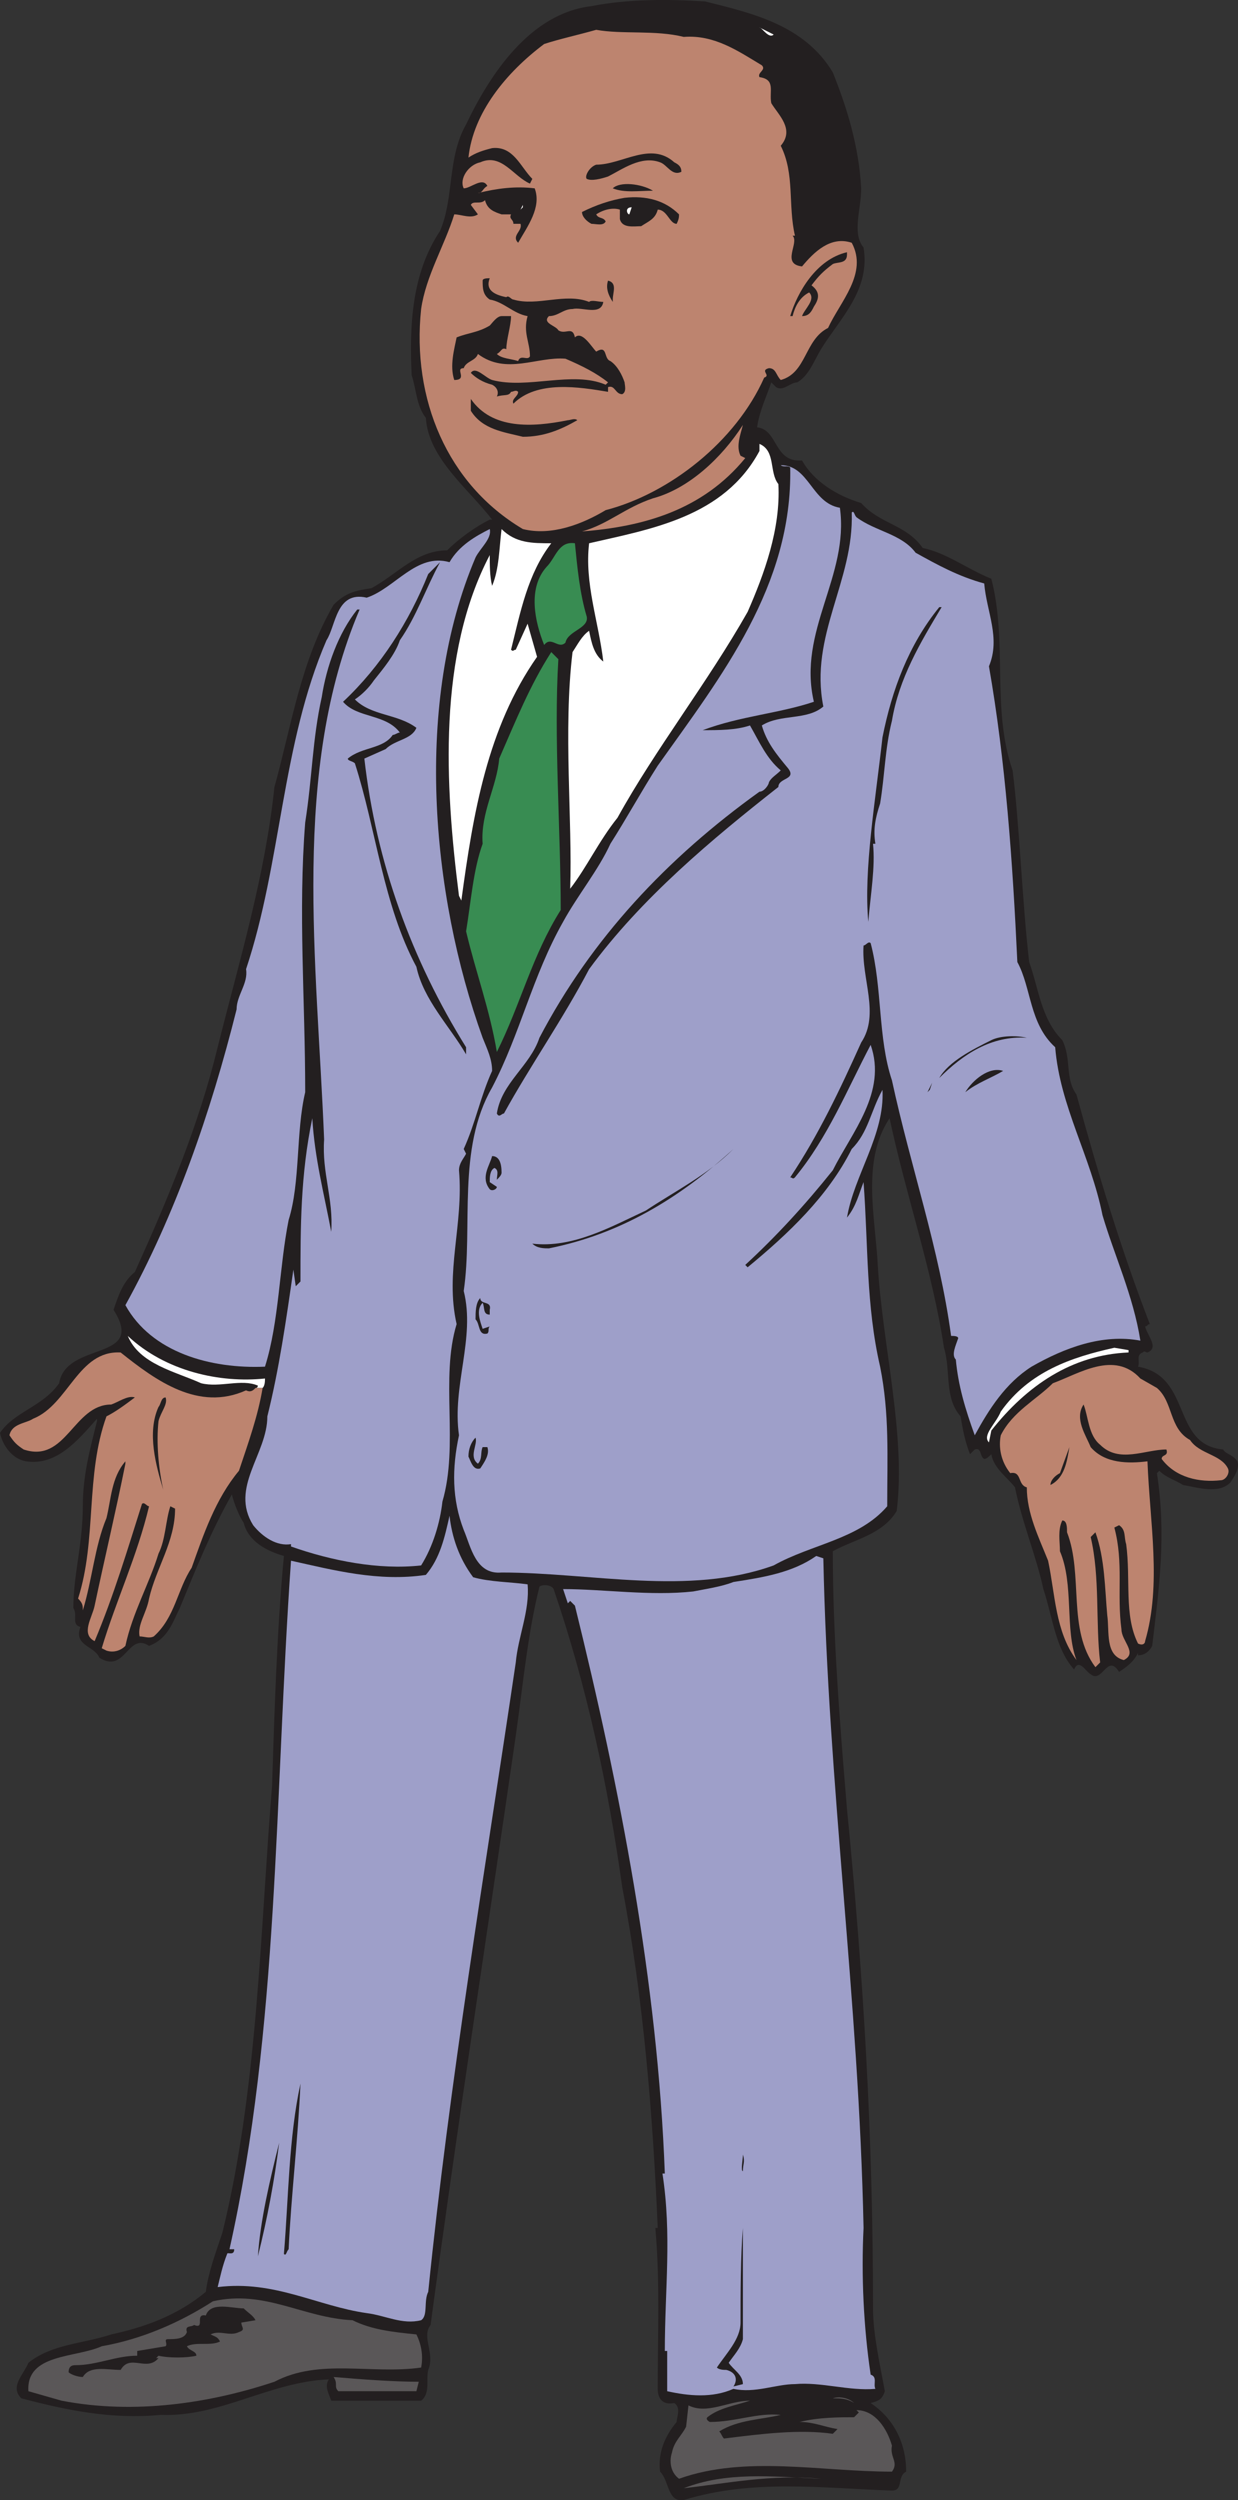
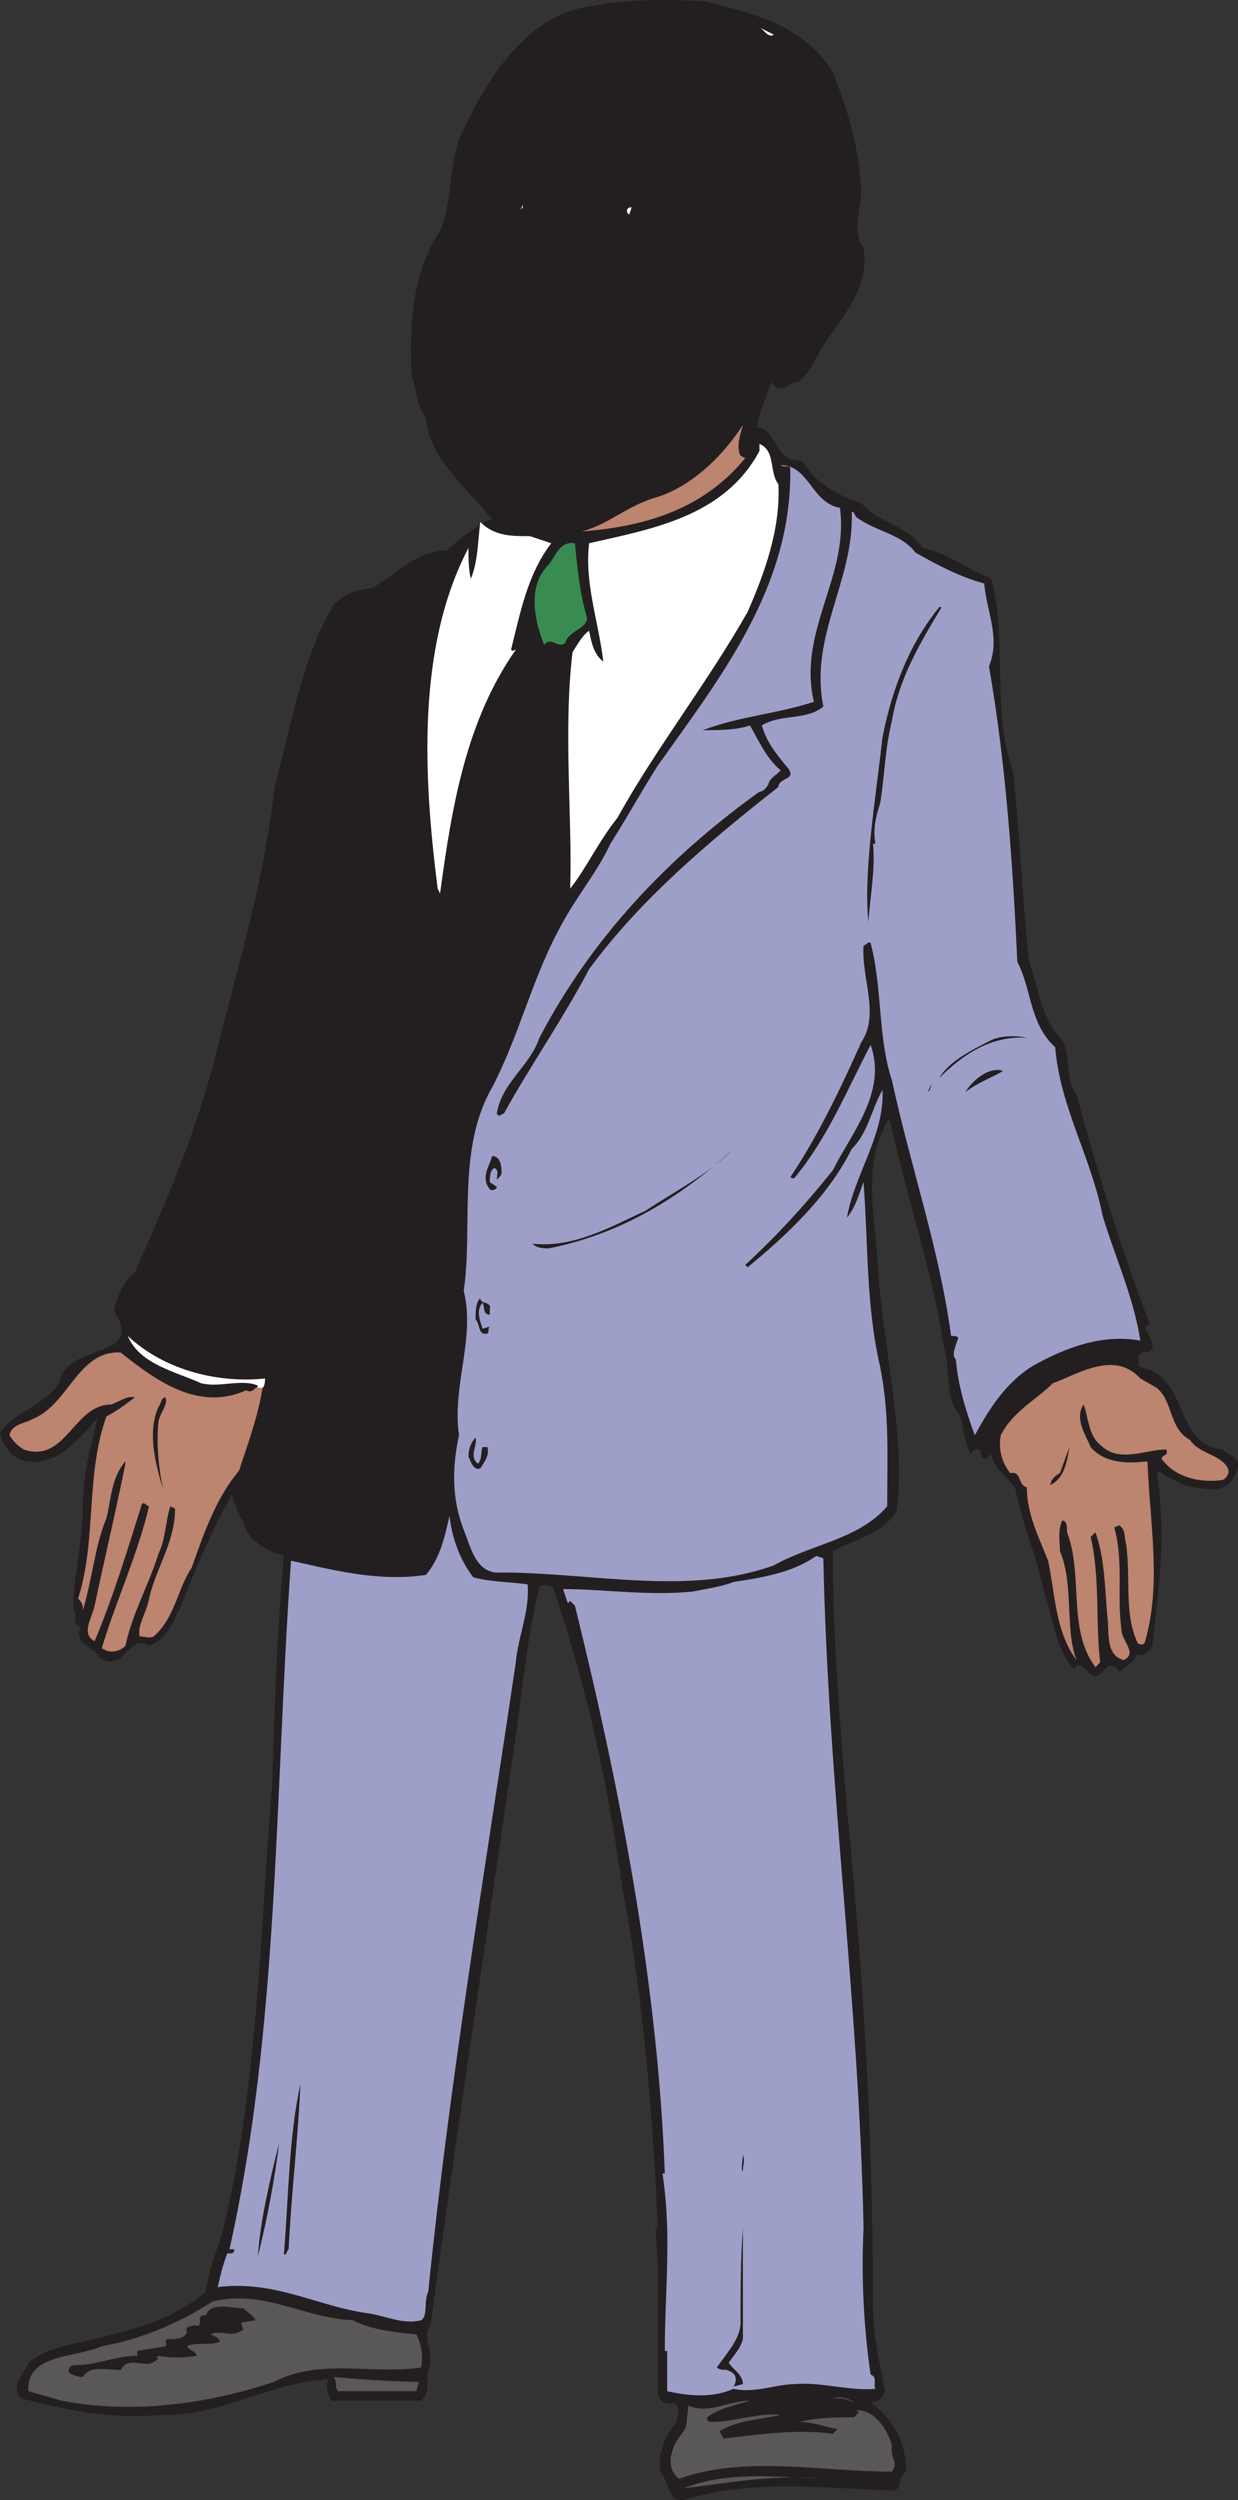
<svg xmlns="http://www.w3.org/2000/svg" width="392.449" height="792.506">
  <rect width="100%" height="100%" fill="#333333" stroke="none" />
  <path fill="#231f20" fill-rule="evenodd" d="M264 22.949c4.5 11.25 8.25 23.25 9 36.75 0 6.75-3 14.25.75 18.75 2.25 13.5-7.5 22.5-13.5 32.25-2.25 3.75-3.75 8.25-7.5 10.5-2.25 0-4.5 3-6.75 1.5l-1.5-1.5c-1.5 4.5-3.75 9-4.5 14.25 6.75.75 5.25 11.25 14.25 10.5 3.75 6.75 11.25 11.25 18.75 13.5 6 6.75 14.25 6.75 19.5 14.25 7.5 1.5 14.25 6.75 21.75 9.75 5.25 20.25 0 41.25 6.75 60.75 2.25 18 3 41.25 5.25 60.75 3 8.25 3.75 18 10.5 24.75 3 6 .75 12 4.5 17.25 6.75 24.75 14.25 49.5 23.25 72.75-.75 0-.75.75-1.5.75.75 3 4.5 6.75.75 8.25-.75 0-.75-.75-1.5 0-2.25.75-.75 3-1.5 4.5 17.25 3 10.5 24.75 27 26.25.75 1.5 3 1.5 4.5 3.75.75 2.25-.75 4.5-2.25 6.75-3.75 3.75-10.5 1.5-15 .75-2.25-1.5-5.25-2.25-7.5-4.5l-.75.75c3 19.5.75 36-1.5 54.75-.75 1.5-2.25 3-4.5 3v-.75c-1.5 3-3.75 4.5-6 6-3.75-6-5.25 3.75-9 .75-1.5-.75-3.75-5.25-5.25-1.5-6-6.75-6.75-16.5-9.75-25.5-2.25-10.5-6.75-21-9-32.25-2.25-3-6.75-6-7.5-10.5-.75.75-1.5 1.5-2.25 1.5-1.5-.75-.75-3.75-3-3l-1.5 1.5c-1.5-3.75-2.25-7.5-3-12-5.25-6-3-14.25-5.25-21.75-3.75-24.75-12-48-17.25-72.75-9 13.5-4.5 31.5-3.75 46.5 1.5 25.5 9 54 6 78-4.5 7.5-13.5 9-20.25 12.75 0 27 2.25 54.75 4.5 81.75 5.25 53.25 8.25 103.5 8.25 158.25 0 8.25 2.25 18 3.75 26.25-.75 2.25-1.5 3-4.5 3.75 6.75 4.5 11.25 12 11.25 21.75-3 1.5-.75 6-4.5 6-21.75-.75-44.25-3.75-66 3-5.25.75-4.5-6-7.5-9-.75-6 1.5-11.25 5.25-15.75 0-1.5 1.5-4.5-.75-6-3.75.75-5.25-1.5-5.25-4.5 0-18 .75-33.75-.75-51h.75c-1.5-35.25-4.5-72.75-11.25-108-4.5-32.25-11.25-63.75-21.75-94.5-.75-1.5-3.75-1.5-4.5-.75-3.75 15-5.25 31.5-7.5 47.25-9 62.25-18.75 125.25-27 186.75-3 3.75 1.5 9-.75 14.25-.75 3 .75 7.5-2.25 9.75H105c-.75-2.25-2.25-4.5-.75-6.75-18.75.75-34.5 12-53.25 11.25-15.75 1.5-30-1.5-44.25-5.25-3.75-3.75.75-7.5 2.25-11.25 7.5-6 17.25-6 26.25-9 10.5-2.25 21-6 30-13.5.75-6 3-12 5.25-18.75 11.25-45.75 12-96 15.75-141.75.75-23.25 1.5-48.75 3.75-72.75-5.25-1.5-11.25-4.5-12.75-10.5-1.5-2.25-3-6-3.75-9-6.75 12-11.25 23.25-16.5 36-2.25 4.5-3.75 9.75-9.75 12-6.75-4.5-7.5 9-15.75 3.75-1.5-3.75-8.25-3.75-6-9.75-3-.75-.75-3.75-2.25-6 0-10.5 3-20.25 3-32.25 0-9.75 2.25-18 4.5-27v-.75c-6 6.75-12.75 15-22.5 13.5-4.5-.75-7.5-5.25-8.25-9 4.5-6.75 13.5-8.25 18.75-15.75 2.25-13.5 27.75-6.75 17.25-23.25 1.5-4.5 3-9 6.75-12 10.5-23.25 20.25-46.5 26.25-71.25 6.75-27 15-54 18-82.5 5.25-18.75 8.25-39.75 18.75-57.75 3.75-3.75 6.75-4.5 12-5.25 8.25-4.5 14.25-12 24-12 3.75-3.75 9-7.5 13.5-9.75h.75c-7.5-9.75-20.25-19.5-21-32.25-3-3.75-3-9-4.5-13.5-.75-15.75 0-32.25 9-45.75 4.5-10.5 2.25-23.25 8.25-33.75 7.5-15.75 20.25-35.25 39.75-37.5 11.25-2.25 24-2.25 36-1.5 15 3.75 31.5 7.5 40.5 22.5" />
  <path fill="#fff" fill-rule="evenodd" d="M245.25 10.949c-1.5 1.5-3.75-2.25-4.5-2.25l4.5 2.25" />
-   <path fill="#bd846f" fill-rule="evenodd" d="M216.75 11.699c9.75-.75 17.25 4.5 24.75 9 1.5 1.5-1.5 2.25-.75 3.75 5.25.75 3 4.5 3.75 8.25 2.25 3.75 7.5 8.25 3 13.5 4.5 9 2.25 18.75 4.5 28.5h-.75c2.25 2.25-3.75 9 3 9.75 3.75-4.5 9-9.75 15.75-7.5 5.25 9.75-3.75 18.75-7.5 27-7.5 3.75-6.75 14.25-15 16.5-1.5-1.5-1.5-3.75-3.75-3.75-3 .75.75 2.25-1.5 3-9 20.25-30 36.75-50.25 42-7.5 4.5-17.25 8.25-26.25 6-24-14.25-35.25-41.25-32.25-69.75 1.5-10.5 7.5-20.25 10.5-30 2.25 0 5.25 1.5 7.5 0l-2.25-3c.75-1.5 3 0 4.5-1.5.75 3 3 3.75 5.25 4.5h3c-.75 1.5.75 1.5.75 3H165c.75 2.25-3 3.75-.75 6 3-5.25 7.5-11.25 5.25-17.25-6-.75-12 0-18 1.5 1.5 0 1.5-1.5 3-2.25-1.5-3-5.25.75-7.5.75-1.5-3 1.5-7.5 5.25-8.25 6.75-3 10.5 4.5 15.75 6.75l.75-1.5c-3.75-3.75-6-10.5-12.75-9.75-3 .75-5.25 1.5-7.5 3 1.5-14.25 12-27 24-36 4.5-1.5 11.25-3 16.5-4.5 8.25 1.5 18.75 0 27.75 2.25" />
  <path fill="#fff" fill-rule="evenodd" d="m261 23.699.75 2.25-.75-2.25" />
  <path fill="#231f20" fill-rule="evenodd" d="M216 54.449c-3 1.5-4.5-2.25-6.75-3-6-2.25-12 2.25-16.5 4.5-2.25.75-5.25 1.5-6.75.75-.75-.75.75-3.75 3-4.5 8.25 0 17.25-7.5 24.75-.75 1.5.75 2.25 1.5 2.25 3m-9 6c-4.5 0-9 .75-12.75-.75 2.25-2.25 9-1.5 12.75.75m8.25 7.5c0 .75 0 1.5-.75 3-2.25 0-3-4.5-6-4.5-.75 3-3 3.75-5.25 5.25-2.25 0-6 .75-6.75-2.25v-3c-2.25-.75-5.25 0-7.5 1.5.75 1.5 2.25.75 3 2.25-.75 1.5-3 .75-4.5.75-1.5-.75-3-2.25-3-3.75 4.5-2.25 9-3.75 13.5-4.5 6.75-.75 12.75.75 17.25 5.25" />
  <path fill="#fff" fill-rule="evenodd" d="m165 66.449.75-1.5v.75zm34.5 1.5c-.75 0-1.5-2.25.75-2.25l-.75 2.25" />
  <path fill="#231f20" fill-rule="evenodd" d="M268.5 80.699c0 3-3 2.25-4.5 3-3 2.25-4.5 3.75-6.75 6.75 3 2.25 2.25 4.5.75 6.75-.75 1.5-1.5 3-3.75 3 .75-2.25 4.5-5.25 2.25-7.5-3 1.5-4.5 4.5-5.25 7.5h-.75c2.25-7.5 8.25-18 18-20.25v.75m-113.25 7.5c-1.5 3.75 1.5 5.25 5.25 6 .75-.75 1.5.75 2.25.75 7.5 2.25 16.5-2.25 24 .75.75-.75 3 0 4.5 0-.75 4.5-6.75 1.5-9.75 2.25-3 0-4.5 2.25-7.5 2.25-2.25 2.25 2.25 3 3 4.5 2.25 1.5 4.5-1.5 5.25 2.25 2.25-2.25 5.25 3 6.75 4.5 3.75-2.25 2.25 2.25 4.5 3 2.25 1.5 3.75 4.5 4.5 6.75 0 .75.75 3-.75 3.75-2.25 0-2.25-3-4.5-2.25v1.5c-9-1.5-22.5-3.75-30 3.75-.75-1.5 1.5-2.25 1.5-3.75-.75-.75-1.5 0-2.25 0-.75 1.5-2.25.75-4.5 1.5.75-1.5 0-3-1.5-3.75-3-.75-5.25-2.25-6.75-3.75 1.5-2.25 4.5 1.5 6.75 2.25 11.25 3 25.5-3 36 1.5l.75-.75c-3.75-3-8.25-5.25-13.5-7.5-9-.75-18.75 5.25-27.75-1.5-.75 2.25-3.75 2.25-4.5 4.5-3 0 1.5 3.75-3 3.75-1.5-4.5 0-9.75.75-13.5 3.75-1.5 6.75-1.5 10.5-3.75.75-.75 2.25-3 3.75-3h3c0 3-1.5 7.5-1.5 10.5-1.5-.75-1.5.75-3 1.5 1.5 1.5 4.5 1.5 6.75 2.25.75-2.25 3 0 3.75-1.5 0-4.5-2.25-7.5-.75-12.75-4.5-.75-7.5-4.5-12-5.25-2.25-1.5-2.25-3.75-2.25-6 0-.75 1.5-.75 2.25-.75m39 6.75v.75c-1.5-2.25-2.25-4.5-1.5-6.75 3 .75 1.5 3.75 1.5 6M180 133.199c.75 0 2.25-.75 3 0-5.25 3-10.5 5.25-17.25 5.25-6-1.5-12.75-2.25-16.5-8.25v-3.75c6.75 9.75 19.5 9 30.75 6.75" />
  <path fill="#bd846f" fill-rule="evenodd" d="m234.75 144.449 1.5.75c-13.5 16.5-32.25 21.75-51.75 23.25 8.25-2.25 13.5-7.5 22.5-10.5 11.25-3 21.75-12.75 28.5-23.25-.75 3-2.25 6.75-.75 9.75" />
  <path fill="#fff" fill-rule="evenodd" d="M246.75 153.449c.75 14.25-4.5 28.5-9.75 40.5-12.75 22.5-29.25 43.5-41.25 65.25-6 7.5-9.75 15.75-15 22.5.75-21.75-2.25-50.25.75-75 1.5-2.25 3-5.25 5.25-6.75.75 3.75 1.5 7.5 4.5 9.75-1.5-12.75-6-24.75-4.5-37.5 19.5-4.5 42.75-8.25 54-29.25v-2.25c5.25 2.25 3 9 6 12.75" />
  <path fill="#9e9fc9" fill-rule="evenodd" d="M266.25 160.949c3 21.75-13.5 39-8.25 61.5-11.25 3.75-23.25 4.5-35.25 9 5.25 0 10.5 0 15-1.5 3 5.25 5.25 10.5 9.75 14.25-1.5 1.5-3 2.25-3.75 3.75 0 .75-1.5 3-3 3-29.25 21-53.25 46.5-69.75 78-3 9-12 14.25-13.5 24 .75 1.5 1.5 0 2.25 0 8.25-15 18.75-30 27-45.75 16.5-22.5 39-41.25 60-57.75 0-3 6-2.25 3-6-3.75-4.5-6.75-8.25-8.25-13.5 6-3.75 14.25-1.5 19.5-6-4.5-22.5 9.75-39.75 9-61.5.75-.75.75.75 1.5 1.5 6 4.5 14.25 5.25 18.75 11.25 6.75 3.75 13.5 7.5 21.75 9.75.75 9 5.25 17.25 1.5 26.25 5.25 30 7.5 61.5 9 93.75 4.5 8.25 3.75 19.5 12 27 1.5 18.75 11.25 34.5 15 53.25 3.75 12.75 9.75 25.5 12 39.75-12-2.25-24 2.25-34.5 8.25-8.25 5.25-13.5 13.5-18 21.75-3-8.25-5.25-15.75-6-24-1.5-1.5 0-4.5.75-6.75 0-.75-1.5-.75-2.25-.75-3.75-27.75-12.75-53.25-18.75-81-4.5-13.5-3-29.25-6.75-43.5-.75-.75-1.5.75-2.25.75-.75 10.5 5.25 21.75-.75 30.75-6.75 15-13.5 29.25-22.5 42.75.75 0 .75.75 1.5 0 10.5-12.75 16.5-27.75 24-42 5.25 15-6 27.75-12 39.75-9 11.25-18 21-27.75 30l.75.75c12.75-10.5 25.5-22.5 33-37.5 5.25-5.25 6-12 9.75-18.75.75 14.25-9 27-11.25 40.5 3-3.75 3.75-7.5 5.25-11.25 1.5 20.25.75 39 5.25 58.5 3 15 2.25 28.5 2.25 44.25-9 10.5-24 12-36 18.75-27 9.75-57.75 2.25-86.25 2.25-8.25.75-9.75-8.25-12-13.5-3.75-9.75-3.75-19.5-1.5-30-2.25-15.75 5.25-30.75 1.5-45.75 3-20.25-2.25-45 9-64.5 9-17.25 12.75-35.25 22.5-52.5 4.5-8.25 11.25-16.5 15-24.75 5.25-8.25 9.75-16.5 15-24.75 20.25-28.5 42.75-57 42-94.5-.75-.75-2.25 0-3-.75 9 0 9.75 12 18.75 13.5" />
-   <path fill="#9e9fc9" fill-rule="evenodd" d="M150.75 176.699c-19.5 45.75-14.25 106.5 2.25 152.25 1.5 3.75 3 6.75 3 10.5-3.75 8.25-5.25 16.5-9 24.75l.75 1.5c-.75 1.5-2.25 3-2.25 5.25 1.5 17.25-4.5 32.25-.75 48.75-5.25 17.25.75 38.25-4.5 56.25-.75 6.75-3 14.25-6.75 20.25-13.5 1.5-28.5-1.5-41.25-6v-.75c-4.5.75-9-2.25-12-6-7.5-12 4.5-22.5 4.5-34.5 3.75-15 6-30.75 8.25-46.5l.75 5.25 1.5-1.5c0-17.25 0-33.75 3.75-51.75.75 12.75 3.75 24 6 36 .75-10.5-3-18.75-2.25-29.25-2.25-56.25-10.5-117 11.25-168h-.75c-6 7.5-9.75 18-11.25 27.75-3 13.5-3 25.5-5.25 39.75-2.25 28.5 0 56.25 0 85.5-3 12.75-1.5 28.5-5.25 40.5-3 15-3 32.25-7.5 46.5-17.25.75-36-4.5-44.25-19.5 15.75-28.5 27-60.75 35.25-93.75 0-4.5 3.75-8.25 3-12.75 11.25-33.75 11.25-71.25 25.5-104.25 3-4.5 3-15.75 12.75-13.5 9-3 15.75-14.25 26.25-11.25 3-5.25 8.25-8.25 12.75-10.5.75 3-3 6-4.5 9" />
-   <path fill="#fff" fill-rule="evenodd" d="M174.75 172.199c-7.5 9.75-9.75 21.75-12.75 33.75.75.75.75 0 1.5 0l3.75-8.25 3 10.5c-15.75 22.5-20.25 49.5-24 77.25l-.75-1.5c-4.5-35.25-6.75-76.5 9.75-108 0 3 0 6.75.75 9.75 2.25-5.25 2.25-12 3-18 4.5 4.5 9.75 4.5 15.75 4.5" />
+   <path fill="#fff" fill-rule="evenodd" d="M174.75 172.199c-7.5 9.75-9.75 21.75-12.75 33.75.75.75.75 0 1.5 0c-15.75 22.5-20.25 49.5-24 77.25l-.75-1.5c-4.5-35.25-6.75-76.5 9.75-108 0 3 0 6.75.75 9.75 2.25-5.25 2.25-12 3-18 4.5 4.5 9.75 4.5 15.75 4.5" />
  <path fill="#388c52" fill-rule="evenodd" d="M182.25 172.199c.75 7.5 1.5 15.75 3.75 23.25.75 3.75-6 4.5-6.75 8.25-2.25 2.25-4.5-2.25-6.75.75-3-7.5-5.25-18 .75-24.75 3-3 3.75-8.25 9-7.5" />
  <path fill="#231f20" fill-rule="evenodd" d="M126.75 202.949c-1.5 4.5-5.25 9-8.25 12.75-1.5 2.25-3.75 4.5-6 6 5.25 5.25 13.5 4.5 19.5 9-1.5 3.75-6.75 3.75-9.75 6.75l-6.75 3c3.75 33 15 63.75 32.25 91.5v2.25c-5.25-9-13.5-17.25-15.75-27.75-10.5-19.5-12.75-43.5-19.5-64.5-.75-.75-2.25-.75-2.25-1.5 4.5-3.75 11.25-3 14.25-7.5.75 0 1.5-.75 2.25-.75-4.5-6-13.5-4.5-18-9.75 12-11.25 21-25.5 27-40.5l3.75-3.75c-4.5 8.25-7.5 17.25-12.75 24.75m171.75-10.5c-6.75 11.25-13.5 22.5-15.75 36-2.25 9-2.25 17.25-3.75 26.25-1.5 4.5-2.25 8.25-1.5 12.75h-.75c.75 7.5-.75 15.75-1.5 24.75-1.5-16.5 2.25-38.25 4.5-58.5 3-15 8.25-29.25 18-41.25h.75" />
-   <path fill="#388c52" fill-rule="evenodd" d="M177 208.949c-1.5 24.75.75 54 .75 79.5-9 14.25-12.75 30-20.25 45-2.25-13.5-6.75-25.5-9.75-38.25 1.5-9 2.25-19.5 5.25-27.75-.75-9.75 4.5-18 5.25-27 5.25-12 9.75-23.25 16.5-33.75l2.25 2.25" />
  <path fill="#231f20" fill-rule="evenodd" d="m276 295.199.75 1.5-.75-1.5m49.5 33.75c-11.25-.75-20.25 5.25-27.75 12.75 3-5.25 10.5-9 16.5-12 3-1.5 8.25-1.5 11.25-.75m-7.5 10.5c-3.75 2.25-8.25 3.75-12 6.75 2.25-3.75 7.5-8.25 12-6.75m-24 6.75 1.5-3-.75 2.25zm-120 49.5c-1.5 0-3.75 0-5.25-1.5 12.75 1.5 24.75-5.25 36-10.5 9-6 19.5-11.25 27.75-19.5-17.25 15.75-36 27-58.5 31.5m-15-24c0 .75-.75 1.5-1.5 2.25 0-1.5.75-3-.75-3.75-1.5.75-1.5 3-1.5 4.5l2.25 1.5c0 .75-1.5 1.5-2.25.75-3-3.75 0-7.5.75-10.5 2.25 0 3 2.25 3 5.25m108.75 15-1.5 3 1.5-3m-112.5 28.5v1.5c-2.25 0-1.5-2.25-2.25-3.75-2.25 2.25-.75 6 0 8.25l2.25-.75c-.75.75 0 1.5-.75 2.25-3 .75-2.25-3-3.75-4.5 0-2.25 0-5.25 1.5-6.75 0 2.25 3.75.75 3 3.75" />
  <path fill="#fff" fill-rule="evenodd" d="M81 439.949c.75 0 .75-.75.75-.75-5.25-2.25-12 .75-18-.75-8.25-3.75-19.5-6-23.25-15 12 11.25 29.25 15 43.5 13.5 0 .75 0 2.25-.75 3" />
  <path fill="#bd846f" fill-rule="evenodd" d="M83.25 439.949c-1.5 9-4.5 17.25-7.5 26.25-7.5 9-11.25 20.25-15 30.75-4.5 6.75-5.25 15.75-12 21.75-1.5.75-3 0-4.5 0-.75-3.75 2.25-7.5 3-12 2.25-9.75 8.25-18 8.25-28.5l-1.5-.75c-1.5 4.5-1.5 10.5-3.75 15-3 9.75-8.25 18.75-10.5 29.25-1.5 1.5-3.75 2.25-6 1.5l-1.5-.75c4.5-15 11.25-29.25 15-45-.75 0-1.5-1.5-2.25-.75-4.5 14.25-9 29.25-15 43.5-4.5-2.25-.75-7.5 0-11.25 3-14.25 6.75-30 9.75-45v-.75c-4.5 5.25-4.5 12-6 18-3.75 9-4.5 19.5-7.5 29.25 0-1.5 0-2.25-1.5-3.75 6-18.75 2.25-39 9-57.75 3-1.5 6-3.75 9-6-2.25-.75-5.25 1.5-7.5 2.25-12 0-14.25 18.75-27.75 14.25-2.25-1.5-3-2.25-4.5-4.5.75-3.75 5.25-3.75 7.5-5.25 11.25-4.5 14.25-21.75 27.75-21 11.25 9 24.75 18.75 39.75 12 1.5.75 2.25 0 3-.75" />
-   <path fill="#fff" fill-rule="evenodd" d="M357.75 428.699c-18 .75-32.25 10.5-43.5 24.75l-.75 3.75c-2.25-2.25 2.25-6 3.75-9.75 9-12.75 22.5-17.25 36-20.25l4.5.75v.75" />
  <path fill="#bd846f" fill-rule="evenodd" d="M366.75 439.949c5.25 4.5 3.75 12.75 10.5 16.5 3 4.5 9.75 4.5 12 9 .75 1.5-.75 3.75-2.25 3.75-6.75.75-14.25-.75-18.75-6.75 0-1.5 2.25-.75 1.5-3-6.75 0-15 4.5-21-1.5-3.75-3-3.75-9-5.25-12.75-3 4.5.75 9.75 2.25 13.5 4.5 5.25 12 5.25 18 4.5.75 19.5 4.5 39-.75 57 0 .75-.75 1.5-2.25.75-4.5-9-2.25-20.25-3.75-31.5-.75-2.25 0-4.5-2.25-6l-1.5.75c3 11.25.75 21 2.25 32.25 0 3.75 5.25 7.5.75 9.75-6-1.5-4.5-9-5.25-14.25-.75-8.25-.75-18-3.75-26.25l-1.5 1.5c3 12.75 1.5 27 3 39.75l-1.5 1.5c-9-12-3.75-29.25-9-42.75 0-1.5 0-3.75-1.5-3.75-1.5 3-.75 6.75-.75 9.75 4.5 10.5 1.5 24.75 5.25 34.5-6.75-9-6.75-21-9-31.5-3-7.5-6.75-15-6.75-23.25-3-.75-1.5-5.25-5.25-4.5-3-3.75-3.75-8.25-3-12 3.75-7.5 11.25-11.25 16.5-16.5 8.25-3 19.5-10.5 27.75-1.5l5.25 3" />
  <path fill="#231f20" fill-rule="evenodd" d="M52.5 442.949c.75 2.25-1.5 4.5-2.25 7.5-.75 6.75 0 15 1.5 21.75-2.25-7.5-5.25-18-1.5-26.25.75-.75.75-3 2.25-3m99 21c1.5-1.5.75-3.75 1.5-5.25h1.5c.75 2.25-.75 4.5-2.25 6.75-2.25.75-3-2.25-3.75-3.75 0-2.25.75-4.5 2.25-6 .75 2.25-2.25 6 .75 8.25m181.5 6.75c0-1.5 1.5-3 3-3.75l3-8.25c-.75 4.5-1.5 9.75-6 12" />
  <path fill="#9e9fc9" fill-rule="evenodd" d="M150 499.949c5.25 1.5 12 1.5 17.25 2.25.75 8.25-3 16.5-3.75 24.75-9.75 66-21 132.75-27.75 199.5-1.5 3 0 7.5-2.25 9-6 1.5-11.25-1.5-17.25-2.25-15.75-2.25-29.25-10.5-47.25-8.25.75-3 1.5-6.75 3-10.5 0-.75 2.25.75 2.25-1.5h-1.5c15.75-70.5 14.25-143.25 19.5-218.25 13.5 3 27.75 6.75 42.75 4.5 4.5-5.25 6-12 7.5-18.75.75 6.75 3 13.5 7.5 19.5m111-6c1.5 72.75 11.25 139.5 12.75 212.25-.75 15 0 31.5 2.25 46.5 2.25.75.75 3 1.5 4.5-8.25.75-17.25-2.25-25.5-1.5-6 0-12.75 3-19.5 1.5-6.75 3-14.25 2.25-21 .75v-12.75h-.75c0-19.5 2.25-36.75-.75-56.25h.75c-2.25-60.75-14.25-122.25-28.5-180l-1.5-1.5-.75.75-1.5-4.5c12.75 0 27.75 2.25 41.25.75 3.75-.75 9-1.5 12.75-3 9.75-1.5 18.75-3 26.25-8.25l2.25.75" />
  <path fill="#231f20" fill-rule="evenodd" d="M91.5 712.949c-.75.75-.75 2.25-1.5 1.5 1.5-18 1.5-36.75 5.25-54-.75 17.25-3 36-3.75 52.5m-9.75 2.25c.75-11.25 3.75-24 6.75-36-1.5 12-3.75 24-6.75 36m153.75-27c-.75 0 0-3.75 0-5.25.75 2.25 0 3 0 5.25m0 53.25c-.75 3-3 5.25-4.5 7.5 1.5 2.25 4.5 3.75 4.5 6.75l-3 .75c1.5-2.25.75-4.5-2.25-5.25-.75 0-2.25 0-3-.75 3-4.5 7.5-9 7.5-14.25 0-9 0-21 .75-30v35.25" />
  <path fill="#5a5758" fill-rule="evenodd" d="M111.75 735.449c6 3 12.75 3.75 20.25 4.5 1.5 3 2.25 6.75 1.5 10.5-15.75 2.25-32.25-3-46.5 4.5-20.25 6.75-44.25 10.5-67.5 6l-10.5-3c-.75-12 15-10.5 23.25-14.25 12.75-2.25 24.75-7.5 35.25-14.25 16.5-3.75 28.5 5.25 44.25 6" />
  <path fill="#231f20" fill-rule="evenodd" d="m81 735.449-4.5.75c0 1.5 1.5 2.25-.75 3-3 1.5-6-.75-9 .75 1.5.75 2.25.75 3 2.25-3 1.5-7.5 0-10.5 1.5.75 1.5 3 1.5 3 3-3 .75-9 .75-12 0l-.75.75h.75c-3.75 4.5-9-1.5-12 3.75-4.5 0-9.75-1.5-12 2.25-1.5 0-3.75-.75-4.5-1.5 0-2.25 1.5-2.25 2.25-2.25 6.75 0 12.75-3 19.5-3v-1.5l9-1.5c.75-.75-.75-2.25.75-2.25 2.25 0 5.25 0 6-2.25-.75-2.25 1.5-1.5 2.25-2.25 3.75 1.5 0-3.75 3.75-3 1.5-4.5 8.25-2.25 12-2.25 1.5 1.5 3 2.25 3.75 3.75" />
  <path fill="#5a5758" fill-rule="evenodd" d="m132.75 754.949-.75 3h-24.75c-1.5-1.5 0-2.25-1.5-4.5 9 .75 18.75 1.5 27 1.5m138 6.75c-2.25-1.5-4.5-1.5-6.75-1.5 2.25-.75 5.25 0 6.75 1.5m-33-.75c-4.5 1.5-9.75 2.25-13.5 5.25-.75.75.75 1.5.75 1.5 8.25 0 15-3 22.5-2.25-6 1.5-13.5 1.5-19.5 5.25.75.75.75 1.5 1.5 2.25 12-1.5 24-3 34.5-1.5l1.5-1.5c-4.5-.75-7.5-2.25-12-2.25 6-1.5 12.75-1.5 17.25-1.5l1.5-1.5-.75-.75c6 0 9.75 6 11.25 11.25-.75 3.75 2.25 5.25 0 8.25-22.5 0-46.5-5.25-67.5 2.25-3-2.25-3-6-2.25-8.25.75-3.75 3-5.25 4.5-8.25l.75-6.75c6 3 12.75-1.5 19.5-1.5" />
  <path fill="#5a5758" fill-rule="evenodd" d="M260.25 785.699c-15.75-1.5-30 1.5-43.5 3 13.5-5.25 27.75-3.75 43.5-3" />
</svg>